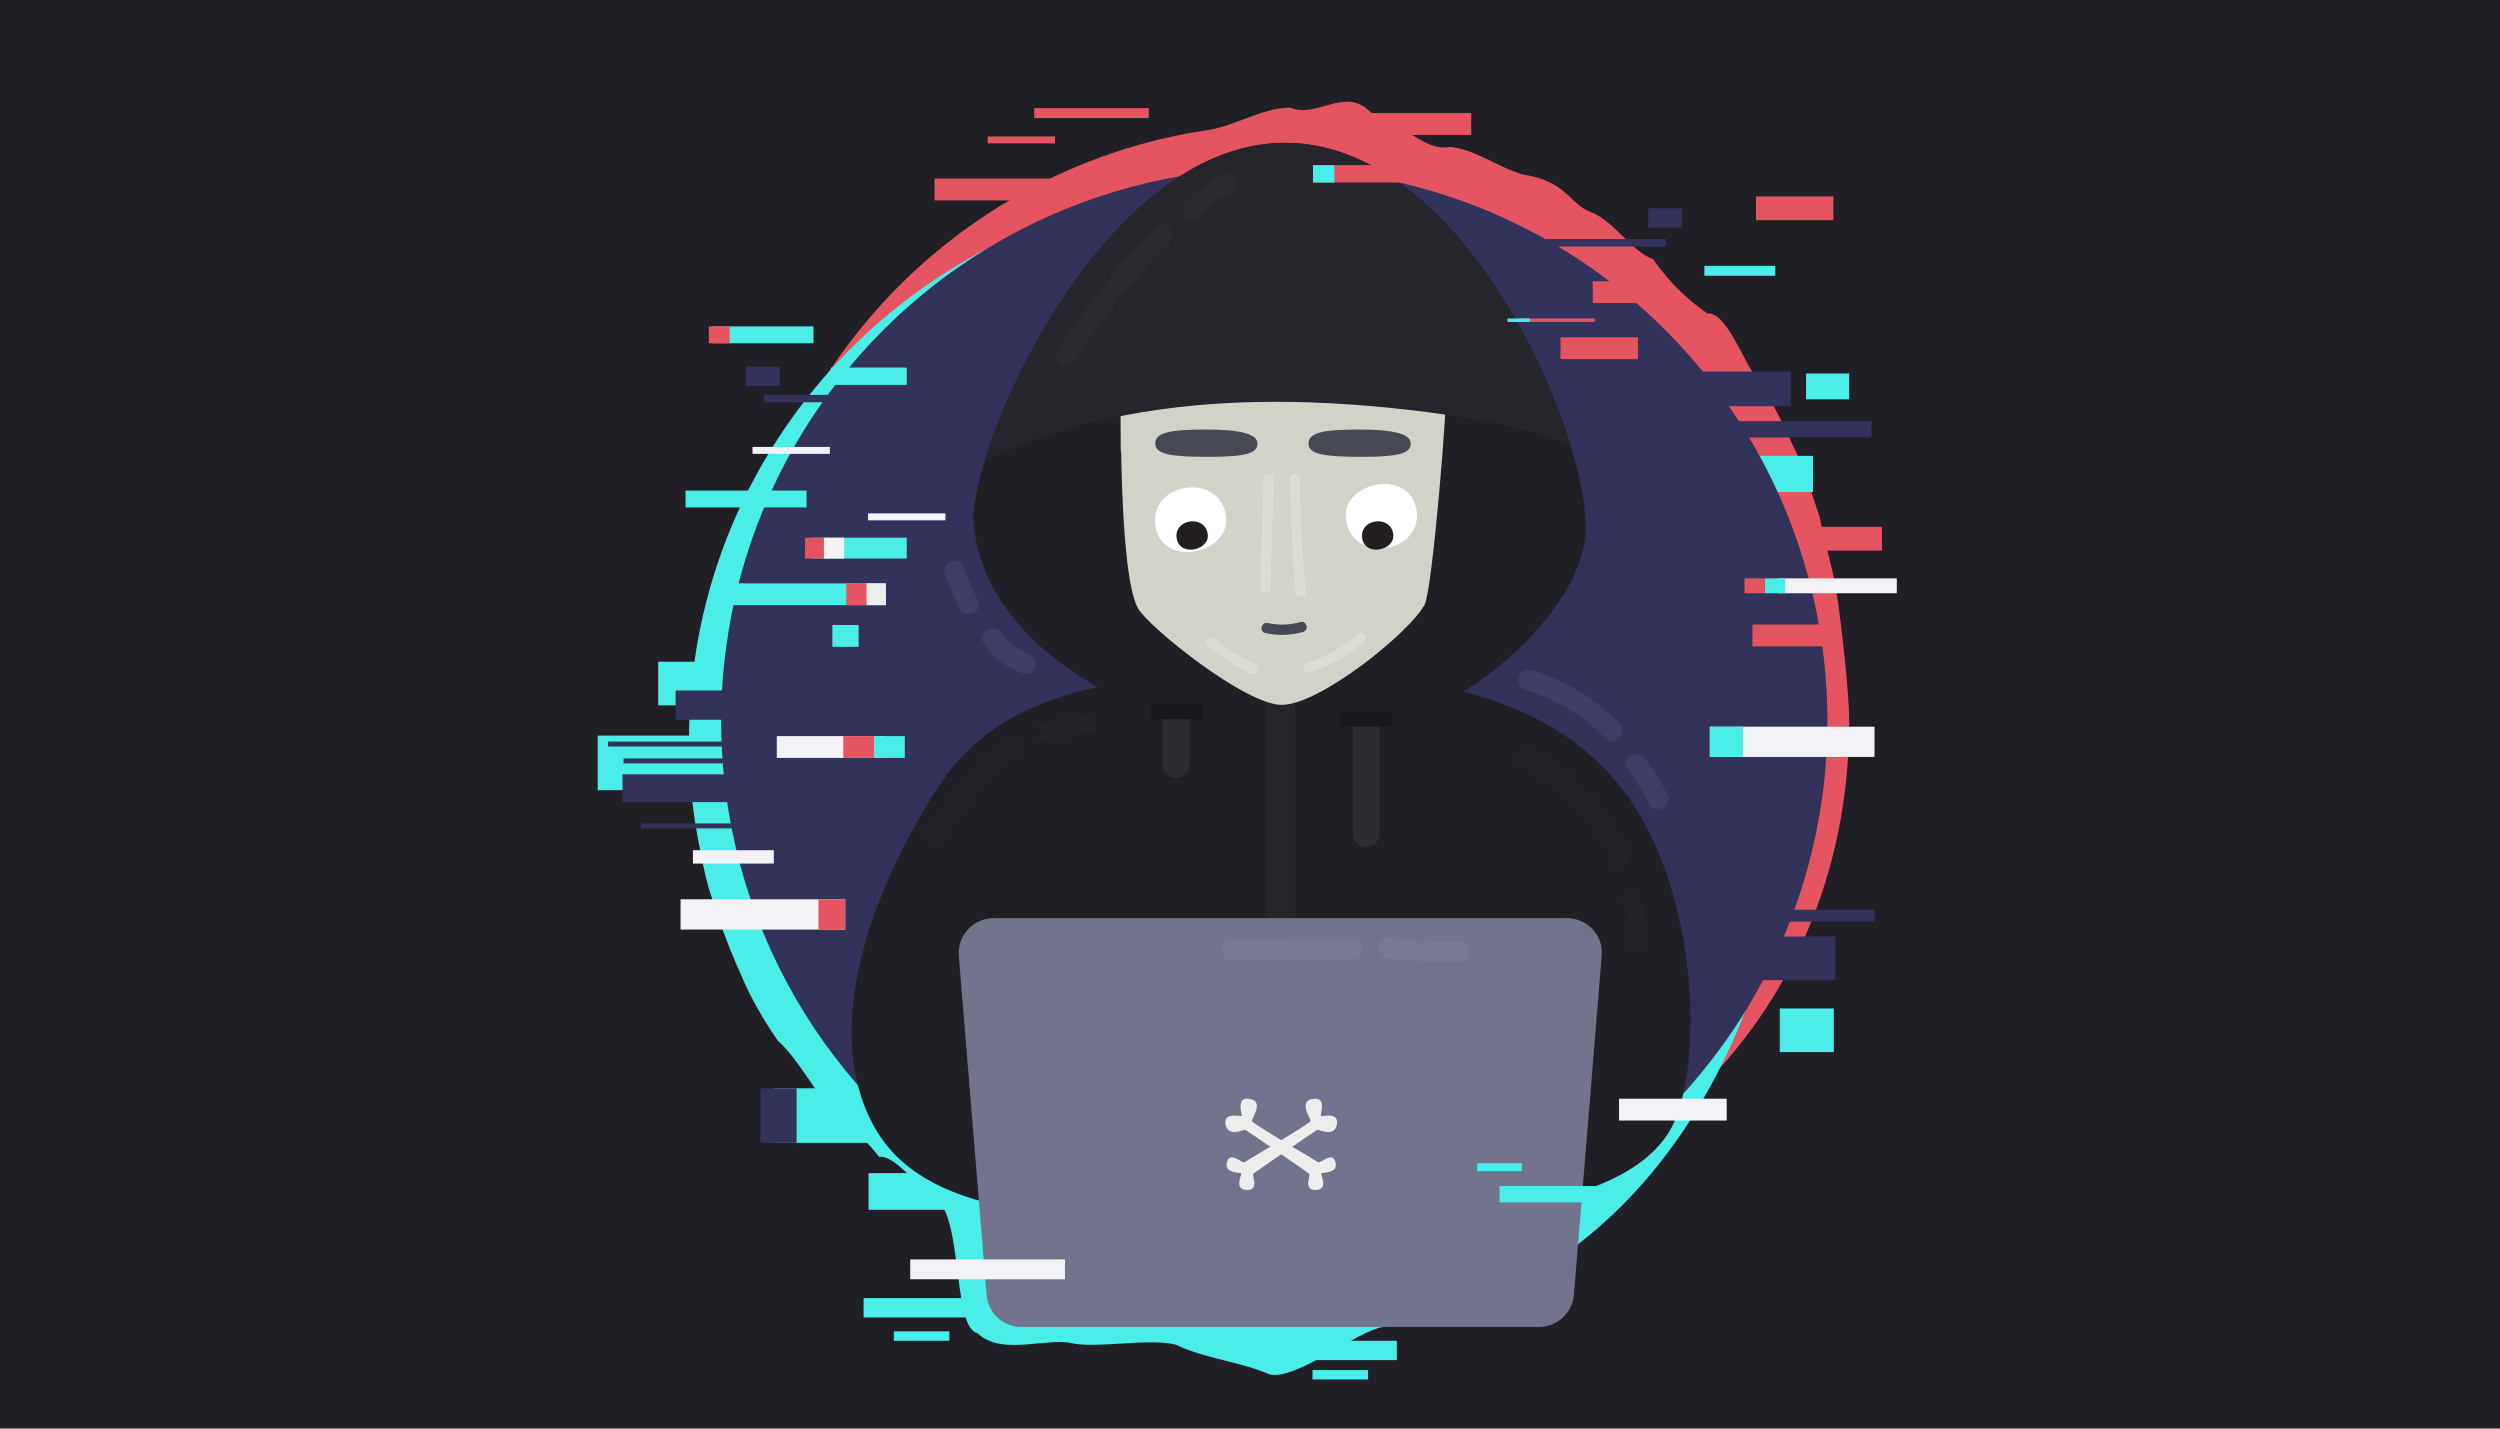
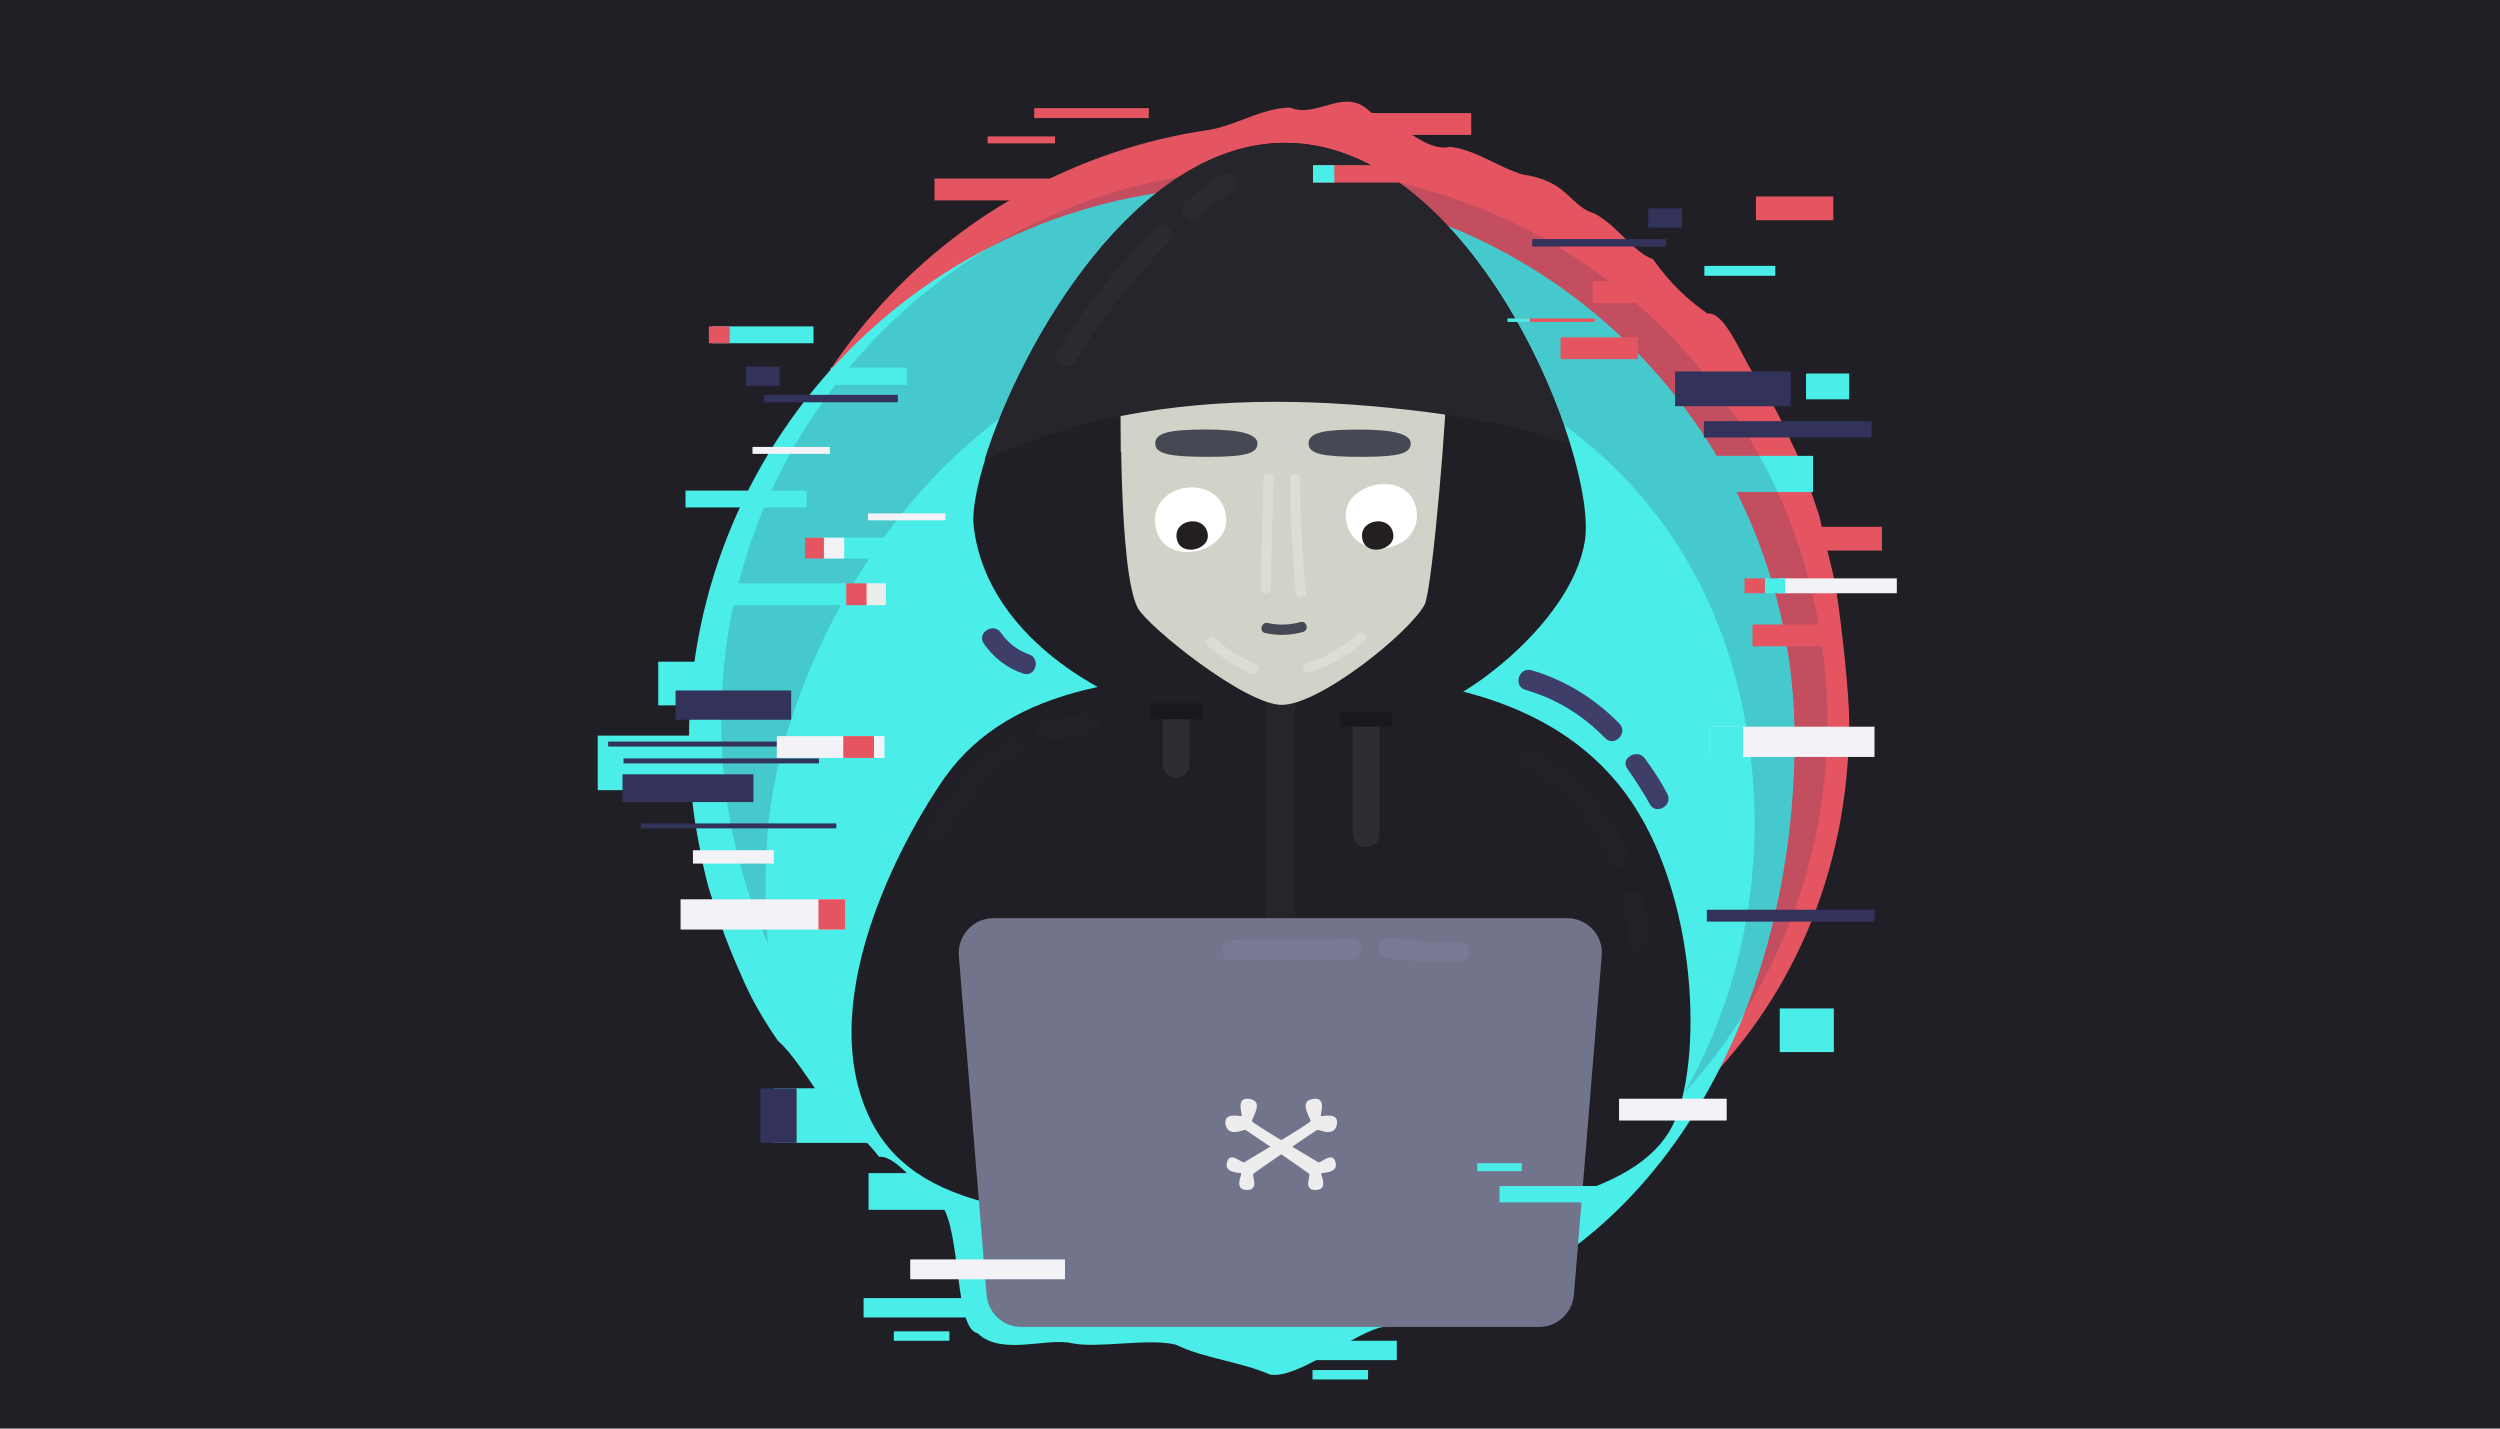
<svg xmlns="http://www.w3.org/2000/svg" version="1.1" id="Layer_1" x="0px" y="0px" width="504px" height="288px" viewBox="0 0 504 288" style="enable-background:new 0 0 504 288;" xml:space="preserve">
  <style type="text/css">
	.st0{fill:#201F25;}
	.st1{fill:#E55561;}
	.st2{fill:#4AEDE8;}
	.st3{fill:#32325B;}
	.st4{opacity:0.19;fill:#32325B;}
	.st5{opacity:0.14;fill:#201F25;}
	.st6{opacity:0.43;fill:#2E2D32;}
	.st7{fill:#D1D3C9;}
	.st8{opacity:0.55;fill:#D1D3C9;}
	.st9{fill:#26252B;}
	.st10{fill:#EDEDED;}
	.st11{fill:#F2F2F7;}
	.st12{fill:#72748C;}
	.st13{opacity:0.1;fill:#72748C;}
	.st14{opacity:0.24;fill:#72748C;}
	.st15{opacity:0.64;fill:#7B7D96;}
	.st16{fill:#2E2D32;}
	.st17{fill:#19181E;}
	.st18{opacity:0.41;fill:#333238;}
	.st19{opacity:0.15;fill:#333238;}
	.st20{fill:#464954;}
	.st21{opacity:0.25;fill:#464954;}
	.st22{fill:#FFFFFF;}
	.st23{fill:#231F20;}
	.st24{opacity:0.63;fill:#E3E5DA;}
	.st25{fill:#3E3E68;}
</style>
  <rect x="-19.2" y="-23.1" class="st0" width="537.7" height="325.5" />
  <g>
    <path class="st1" d="M372.8,145.4c0,61.6-48.2,105.4-109.8,105.4c-61.6,0-114.4-52.7-114.4-114.3c0-56,41.3-102.4,95-110.3   c5.4-0.8,10.9-4.5,16.5-4.5c5.6,2.3,11-4.5,16.3,1c5.4,1.2,10.8,8.1,15.9,6.9c5.1,0.5,10,4.3,14.8,5.6c8.8,1.3,9.3,6,13.7,7.6   c4.4,1.6,8.5,8.2,12.4,9.4c3.9,5.5,7.6,8.6,11,11c3.4-0.4,6.5,7.6,9.4,12.4c2.8,3.8,5.4,8.6,7.6,13.7c2.2,4.1,4.1,10.4,5.6,14.8   c1.5,7.2,2.7,10.4,3.5,15.7C371.2,125.5,372.8,139.8,372.8,145.4z" />
    <path class="st2" d="M361.8,149c0,56-29.2,110.5-82.9,118.5c-5.4,0.8-17.3,10.7-22.9,9.6c-5.6-2.5-13.5-3.3-18.9-6   c-5.4-1.4-15.9,0.8-21-0.3c-5.1-1.2-14.2,2.6-19-2c-4.8-1-3.2-20.8-7.5-26.2c-4.4-2.5-8.5-9.6-12.4-9.4c-3.9-5.1-7.6-6.8-11-11   c-3.4-4.9-6.5-9.9-9.4-12.4c-2.8-4.1-5.4-8.4-7.6-13.7c-2.2-4.9-4.1-10-5.6-14.8c-1.5-4.2-2.7-11-3.5-15.7   c-0.8-5.4-1.2-10.9-1.2-16.5c0-61.6,49.9-111.5,111.5-111.5C311.9,37.5,361.8,87.4,361.8,149z" />
    <rect x="132.7" y="133.4" class="st2" width="23.3" height="8.8" />
    <rect x="174.1" y="261.7" class="st2" width="22.3" height="3.9" />
    <rect x="259.3" y="270.3" class="st2" width="22.3" height="3.9" />
    <rect x="180.2" y="268.4" class="st2" width="11.2" height="1.9" />
    <rect x="264.6" y="276.2" class="st2" width="11.2" height="1.9" />
    <rect x="120.5" y="148.3" class="st2" width="31.3" height="11" />
    <rect x="156" y="219.4" class="st2" width="31.3" height="11" />
    <rect x="153.3" y="219.4" class="st3" width="7.3" height="11" />
    <rect x="335.4" y="91.9" class="st2" width="30.1" height="7.3" />
    <rect x="364.1" y="75.3" class="st2" width="8.7" height="5.2" />
    <rect x="358.8" y="203.3" class="st2" width="10.9" height="8.8" />
    <rect x="175.1" y="236.5" class="st2" width="16.8" height="7.4" />
    <rect x="337.7" y="74.9" class="st3" width="23.3" height="7" />
-     <rect x="346.7" y="188.8" class="st3" width="23.3" height="8.8" />
    <rect x="343.5" y="84.9" class="st3" width="33.8" height="3.3" />
    <rect x="344.1" y="183.4" class="st3" width="33.8" height="2.4" />
    <rect x="122.6" y="149.5" class="st3" width="39.4" height="1" />
    <rect x="125.7" y="152.9" class="st3" width="39.4" height="1" />
    <rect x="129.2" y="166" class="st3" width="39.4" height="1" />
    <rect x="308.9" y="48.2" class="st3" width="27" height="1.5" />
    <rect x="154" y="79.6" class="st3" width="27" height="1.5" />
    <rect x="332.3" y="42" class="st3" width="6.8" height="3.9" />
    <rect x="150.4" y="73.9" class="st3" width="6.8" height="3.9" />
    <rect x="136.2" y="139.2" class="st3" width="23.3" height="5.9" />
    <rect x="125.5" y="156.1" class="st3" width="26.4" height="5.6" />
-     <circle class="st3" cx="256.9" cy="145.4" r="111.5" />
    <path class="st4" d="M154.7,168.4c2.2-31.7,27.5-84.9,76.9-99.2c16.9-4.9,37.4-4.8,54,1c34.4,12.2,57.8,36.1,65.5,71.4   c5.9,27,1.8,55.2-11.5,78.7c17.9-19.8,28.8-46,28.8-74.8c0-61.6-49.9-111.5-111.5-111.5S145.4,83.8,145.4,145.4   c0,16,3.4,31.1,9.4,44.8C154.2,183,154.2,175.6,154.7,168.4z" />
    <path class="st0" d="M285.6,143.3c7.7-0.4,31.2-17.3,33.9-34.2s-22.4-80-60.1-80.3c-37.7-0.3-64.8,63.3-63.1,77.3   c2.8,24.2,30.7,36.4,38.1,37.6S276.9,143.8,285.6,143.3z" />
    <path class="st5" d="M259.4,28.9c-25.8-0.2-46.7,29.6-56.7,52.9c1,4,2.2,7.9,3.4,11.8c5.6,17.1,14.1,33.7,26.8,46.6   c1.3,1.3,2.7,2.6,4.1,3.8c8.2,0.6,26.8,0.1,39-0.3c5.7-4.7,11-9.9,15.8-15.7c10.6-12.9,18.1-28.3,22.6-44.4   C305.5,59.3,285.5,29.1,259.4,28.9z" />
    <path class="st0" d="M258.2,135.7c25.5,0,52.2,3.1,68,22.3c15.8,19.2,17.3,54,11.5,67.8c-5.8,13.9-29.6,21-79.5,21   s-74.3-2.7-83.1-21.9c-11.4-24.8,8.7-58.7,15.4-68.2C204,137.8,229.5,135.7,258.2,135.7z" />
    <path class="st6" d="M258.3,195.5h-0.4c-1.5,0-2.8-1.2-2.8-2.8v-54.3c0-1.5,1.2-2.8,2.8-2.8h0.4c1.5,0,2.8,1.2,2.8,2.8v54.3   C261,194.3,259.8,195.5,258.3,195.5z" />
    <path class="st7" d="M226,78.5c0,0-0.6,36.8,3.4,44.1c2,3.7,21.6,19.5,29,19.5c7.7,0,25.8-14.6,28.8-20.2c1.6-3,4.8-42.3,4.3-44.3   C290.9,75.6,243.3,64.7,226,78.5z" />
    <path class="st8" d="M266.4,86.2c8.3,0.2,16.4,1.4,24.4,3.2c0.5-6.2,0.7-11.1,0.6-11.8c-0.5-2-48.1-13-65.5,0.9c0,0-0.1,5.4,0,12.6   C239.3,87.9,252.8,85.9,266.4,86.2z" />
    <path class="st9" d="M222.5,84.6c20.1-4.5,40.9-4.3,61.2-2c10.8,1.2,21.6,3.1,31.9,6.7c0.3,0.1,0.6,0.2,0.9,0.3   c-7.6-24.9-28.9-60.5-57.2-60.8c-30.2-0.3-53.6,40.5-60.8,63.9C206.2,89.2,214.2,86.5,222.5,84.6z" />
    <rect x="167.5" y="74.1" class="st2" width="15.3" height="3.5" />
    <rect x="138.2" y="98.9" class="st2" width="24.4" height="3.4" />
    <rect x="143.6" y="65.8" class="st2" width="20.4" height="3.4" />
    <rect x="142.9" y="65.8" class="st1" width="4.2" height="3.4" />
    <rect x="145.4" y="117.6" class="st2" width="33.2" height="4.4" />
    <rect x="174.5" y="117.6" class="st10" width="4.1" height="4.4" />
    <rect x="170.6" y="117.6" class="st1" width="4.1" height="4.4" />
    <rect x="188.4" y="36" class="st1" width="24.4" height="4.4" />
    <rect x="272.2" y="22.8" class="st1" width="24.4" height="4.4" />
    <rect x="208.5" y="21.8" class="st1" width="23.1" height="2" />
    <rect x="199.1" y="27.5" class="st1" width="13.6" height="1.4" />
    <rect x="353.3" y="125.9" class="st1" width="15.6" height="4.4" />
    <rect x="321.1" y="56.7" class="st1" width="15.6" height="4.4" />
    <rect x="314.6" y="68" class="st1" width="15.6" height="4.4" />
    <rect x="354" y="39.6" class="st1" width="15.6" height="4.8" />
    <rect x="264.7" y="33.3" class="st1" width="19.9" height="3.5" />
    <rect x="264.7" y="33.3" class="st2" width="4.3" height="3.5" />
    <rect x="363.8" y="106.2" class="st1" width="15.6" height="4.8" />
    <rect x="305.9" y="64.2" class="st1" width="15.6" height="0.7" />
    <rect x="303.9" y="64.2" class="st2" width="4.5" height="0.7" />
    <rect x="151.7" y="90.1" class="st11" width="15.6" height="1.4" />
    <rect x="175" y="103.5" class="st11" width="15.6" height="1.4" />
    <rect x="139.7" y="171.4" class="st11" width="16.3" height="2.7" />
    <rect x="326.4" y="221.5" class="st11" width="21.7" height="4.4" />
    <rect x="156.6" y="148.4" class="st11" width="21.7" height="4.4" />
    <rect x="170" y="148.4" class="st1" width="6.2" height="4.4" />
-     <rect x="176.2" y="148.4" class="st2" width="6.2" height="4.4" />
    <rect x="137.2" y="181.3" class="st11" width="33.2" height="6.1" />
    <rect x="165" y="181.3" class="st1" width="5.4" height="6.1" />
    <rect x="344.7" y="146.5" class="st11" width="33.2" height="6.1" />
    <rect x="358.5" y="116.6" class="st11" width="23.9" height="3" />
    <rect x="355.8" y="116.6" class="st2" width="4.1" height="3" />
    <rect x="351.7" y="116.6" class="st1" width="4.1" height="3" />
    <rect x="344.7" y="146.5" class="st2" width="6.7" height="6.1" />
    <rect x="163.7" y="108.4" class="st2" width="19.1" height="4.2" />
    <rect x="162.3" y="108.4" class="st1" width="4.1" height="4.2" />
    <rect x="166.1" y="108.4" class="st11" width="4.1" height="4.2" />
    <rect x="343.6" y="53.6" class="st2" width="14.3" height="2" />
    <rect x="167.8" y="126" class="st2" width="5.3" height="4.4" />
    <g>
      <path class="st12" d="M310.3,267.5H205.9c-3.7,0-6.7-2.8-7-6.5l-5.6-68.3c-0.3-4.1,2.9-7.6,7-7.6h115.6c4.1,0,7.4,3.5,7,7.6    l-5.6,68.3C317,264.7,313.9,267.5,310.3,267.5z" />
      <path class="st13" d="M261.9,229.2c-15.2,0.8-31.3-0.9-45.8-5.5c-6.5-2.1-14.6-5.3-21.1-10l3.9,47.4c0.3,3.7,3.4,6.5,7,6.5h104.4    c3.7,0,6.7-2.8,7-6.5l3.9-47.5C303.3,223.5,282.1,228.2,261.9,229.2z" />
      <path class="st14" d="M270.4,227.6c0.6-2.7-2.9-1.7-3.2-1.8c-0.3-0.1,1.5-4.2-1.9-3.4c-2.7,0.6-0.2,3.9-0.2,4.4    c0,0.3-2.8,2-5.8,3.8c-3-1.8-5.8-3.5-5.8-3.8c-0.1-0.5,2.4-3.8-0.2-4.4c-3.4-0.8-1.6,3.3-1.9,3.4c-0.3,0.1-3.8-0.9-3.2,1.8    c0.6,2.6,3.6,0.8,4,1c0.2,0.1,2.4,1.6,4.9,3.3c-2.7,1.6-5,3-5.2,3.2c-0.5,0.4-3.1-2.6-3.6,0.3c-0.3,1.9,2.6,1.7,2.9,1.9    c0.3,0.1-1.6,3.3,1.1,3.4c2.7,0.1,1-2.8,1.4-3.3c0.1-0.1,2.7-1.9,5.6-3.9c2.9,2,5.5,3.8,5.6,3.9c0.4,0.4-1.3,3.4,1.4,3.3    c2.7-0.1,0.8-3.2,1.1-3.4c0.3-0.1,3.2,0,2.9-1.9c-0.5-2.9-3.1,0.1-3.6-0.3c-0.2-0.2-2.6-1.6-5.2-3.2c2.5-1.7,4.8-3.3,4.9-3.3    C266.7,228.4,269.7,230.2,270.4,227.6z" />
      <path class="st15" d="M248.3,193.6c8.1-0.1,16.2-0.1,24.3-0.2c2.6,0,2.6-4.1,0-4.1c-8.1,0.1-16.2,0.1-24.3,0.2    C245.7,189.5,245.7,193.6,248.3,193.6L248.3,193.6z" />
      <path class="st15" d="M279.9,193.2c4.8,0.6,9.6,0.8,14.4,0.7c2.6-0.1,2.6-4.1,0-4.1c-4.8,0.1-9.6-0.1-14.4-0.7    C277.3,188.8,277.3,192.9,279.9,193.2L279.9,193.2z" />
      <path class="st10" d="M251.1,227.8c0.4,0.2,12.6,8.6,12.8,8.8c0.4,0.4-1.3,3.4,1.4,3.3c2.7-0.1,0.8-3.2,1.1-3.4    c0.3-0.1,3.2,0,2.9-1.9c-0.5-2.9-3.1,0.1-3.6-0.3s-13.3-7.8-13.3-8.3c-0.1-0.5,2.4-3.8-0.2-4.4c-3.4-0.8-1.6,3.3-1.9,3.4    c-0.3,0.1-3.8-0.9-3.2,1.8C247.7,229.4,250.8,227.6,251.1,227.8z" />
      <path class="st10" d="M265.5,227.8c-0.4,0.2-12.6,8.6-12.8,8.8c-0.4,0.4,1.3,3.4-1.4,3.3c-2.7-0.1-0.8-3.2-1.1-3.4    c-0.3-0.1-3.2,0-2.9-1.9c0.5-2.9,3.1,0.1,3.6-0.3s13.3-7.8,13.3-8.3c0.1-0.5-2.4-3.8,0.2-4.4c3.4-0.8,1.6,3.3,1.9,3.4    c0.3,0.1,3.8-0.9,3.2,1.8C268.9,229.4,265.8,227.6,265.5,227.8z" />
    </g>
    <rect x="302.3" y="239.1" class="st2" width="20.7" height="3.3" />
    <rect x="297.8" y="234.5" class="st2" width="9" height="1.6" />
    <rect x="183.5" y="253.9" class="st11" width="31.2" height="4" />
    <path class="st16" d="M275.4,170.8L275.4,170.8c-1.5,0-2.7-1.2-2.7-2.7v-21.5c0-1.5,1.2-2.7,2.7-2.7l0,0c1.5,0,2.7,1.2,2.7,2.7   v21.5C278.1,169.6,276.9,170.8,275.4,170.8z" />
    <path class="st16" d="M237.1,156.8L237.1,156.8c-1.5,0-2.7-1.2-2.7-2.7v-9.2c0-1.5,1.2-2.7,2.7-2.7l0,0c1.5,0,2.7,1.2,2.7,2.7v9.2   C239.8,155.6,238.6,156.8,237.1,156.8z" />
    <rect x="232" y="141.8" class="st17" width="10.4" height="3.2" />
    <rect x="270.2" y="143.5" class="st17" width="10.4" height="3" />
    <path class="st18" d="M216.7,72.9c5.4-8.7,11.8-16.8,19-24.1c1.8-1.9-1-4.8-2.9-2.9c-7.4,7.6-14,15.9-19.6,24.9   C211.8,73.1,215.3,75.1,216.7,72.9L216.7,72.9z" />
    <path class="st18" d="M241.8,43.8c1.9-2,4-3.7,6.5-5c2.3-1.2,0.3-4.7-2.1-3.5c-2.7,1.5-5.2,3.4-7.3,5.6   C237.2,42.8,240,45.7,241.8,43.8L241.8,43.8z" />
    <path class="st19" d="M307,154.6c8.1,4.4,14.2,11.1,17.9,19.5c1.1,2.4,4.6,0.3,3.5-2.1c-4-9-10.8-16.3-19.4-20.9   C306.7,149.8,304.7,153.3,307,154.6L307,154.6z" />
    <path class="st19" d="M327.2,182.1c0.8,2.6,1.1,5.1,0.9,7.8c-0.1,2.6,4,2.6,4.1,0c0.1-3-0.2-6-1.1-8.9   C330.4,178.5,326.4,179.5,327.2,182.1L327.2,182.1z" />
    <path class="st19" d="M190.5,169c4.1-6.3,8.4-12.7,14.9-16.8c2.2-1.4,0.2-4.9-2.1-3.5c-7.1,4.4-11.8,11.3-16.3,18.2   C185.6,169.1,189.1,171.2,190.5,169L190.5,169z" />
    <path class="st19" d="M211.4,149.5c2.9-0.7,5.9-1.2,8.8-1.7c2.6-0.4,1.5-4.3-1.1-3.9c-3,0.5-5.9,1.1-8.8,1.7   C207.7,146.2,208.8,150.1,211.4,149.5L211.4,149.5z" />
    <path class="st20" d="M263.8,89.4c0,2.1,2.8,2.7,10.7,2.7c7.9,0,9.9-0.8,9.9-2.7s-3.5-2.8-10.3-2.8   C267.2,86.6,263.8,87.1,263.8,89.4z" />
-     <path class="st21" d="M284.3,89c-0.4-1.7-3.9-2.4-10.2-2.4c-6.3,0-9.7,0.5-10.2,2.3C270.7,88.4,277.5,88.3,284.3,89z" />
    <path class="st20" d="M232.9,89.4c0,2.1,2.8,2.7,10.7,2.7s9.9-0.8,9.9-2.7s-3.5-2.8-10.3-2.8C236.3,86.6,232.9,87.1,232.9,89.4z" />
    <path class="st21" d="M253.3,88.7c-0.8-1.4-4.2-2.1-10.1-2.1c-6.6,0-10.1,0.5-10.3,2.6C239.7,88.3,246.5,88.3,253.3,88.7z" />
    <path class="st22" d="M271.3,104.2c0.6,9.5,15.4,7.7,14.3-1.2C284.3,94.2,270.8,97.2,271.3,104.2z" />
    <path class="st22" d="M247.2,104.6c-0.6-9.5-15.4-7.7-14.3,1.2C234.1,114.7,247.6,111.7,247.2,104.6z" />
    <path class="st23" d="M243.5,107.9c-0.3-4.2-6.8-3.4-6.3,0.5S243.7,111,243.5,107.9z" />
    <path class="st23" d="M280.9,107.9c-0.3-4.2-6.8-3.4-6.3,0.5S281.1,111,280.9,107.9z" />
    <path class="st24" d="M254.7,96.5c0,7.4-0.5,14.7-0.5,22.1c0,1.3,2,1.3,2,0c0-7.4,0.5-14.7,0.5-22.1   C256.8,95.2,254.7,95.2,254.7,96.5L254.7,96.5z" />
    <path class="st24" d="M260.1,96.5c0,7.6,0.5,15.3,1.1,22.9c0.1,1.3,2.1,1.3,2,0c-0.6-7.6-1.1-15.2-1.1-22.9   C262.1,95.2,260.1,95.2,260.1,96.5L260.1,96.5z" />
    <path class="st8" d="M251.2,114.7c-1.2,1.2,0.4,4.7,2.3,3.9l-0.2-4.4C253.3,114.2,252.2,113.6,251.2,114.7z" />
    <path class="st8" d="M265.7,114.7c1.2,1.2-0.4,4.7-2.3,3.9l0.2-4.4C263.6,114.2,264.7,113.6,265.7,114.7z" />
    <path class="st24" d="M263.9,135.6c4.2-1.3,7.9-3.4,11.1-6.3c1-0.9-0.5-2.3-1.4-1.4c-3,2.7-6.4,4.6-10.2,5.8   C262.2,134,262.7,136,263.9,135.6L263.9,135.6z" />
    <path class="st24" d="M243.5,130.2c2.7,2.3,5.6,4.2,8.7,5.6c1.2,0.5,2.2-1.2,1-1.8c-3-1.4-5.8-3.1-8.3-5.3   C243.9,127.9,242.5,129.3,243.5,130.2L243.5,130.2z" />
    <path class="st25" d="M307.6,139.1c6.2,1.8,11.5,5.1,16,9.7c1.8,1.9,4.7-1,2.9-2.9c-5-5.1-11-8.8-17.8-10.8   C306.1,134.5,305,138.4,307.6,139.1L307.6,139.1z" />
    <path class="st25" d="M328.1,155c1.6,2.3,3.1,4.6,4.5,7.1c1.2,2.3,4.8,0.3,3.5-2.1c-1.3-2.5-2.8-4.8-4.5-7.1   C330.1,150.8,326.5,152.9,328.1,155L328.1,155z" />
-     <path class="st25" d="M190.6,116.1c1,2.3,2,4.5,2.9,6.8c0.4,1,1.9,1.2,2.8,0.7c1.1-0.6,1.2-1.8,0.7-2.8c-1-2.3-2-4.5-2.9-6.8   c-0.4-1-1.9-1.2-2.8-0.7C190.3,113.9,190.2,115.1,190.6,116.1L190.6,116.1z" />
    <path class="st25" d="M198.3,129.7c2,2.9,4.7,5,8,6.1c2.5,0.8,3.6-3.1,1.1-3.9c-2.3-0.8-4.2-2.3-5.6-4.3   C200.4,125.4,196.9,127.5,198.3,129.7L198.3,129.7z" />
    <path class="st20" d="M255,127.6c2.6,0.6,5.2,0.5,7.7-0.2c1.3-0.4,0.7-2.3-0.5-2c-2.2,0.6-4.4,0.7-6.6,0.2   C254.3,125.3,253.8,127.3,255,127.6L255,127.6z" />
  </g>
</svg>